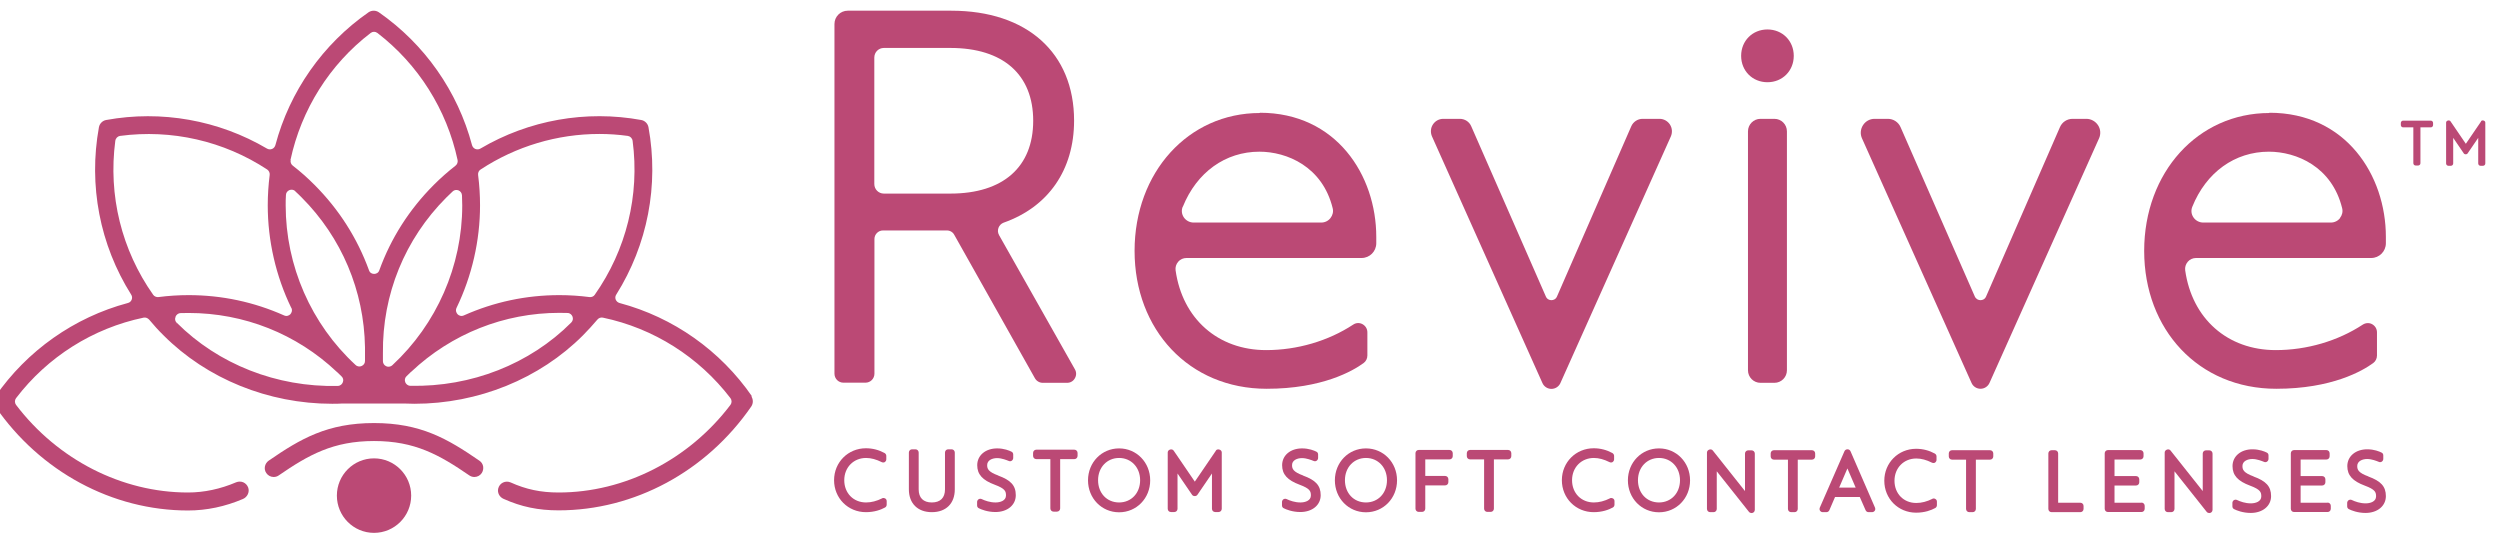
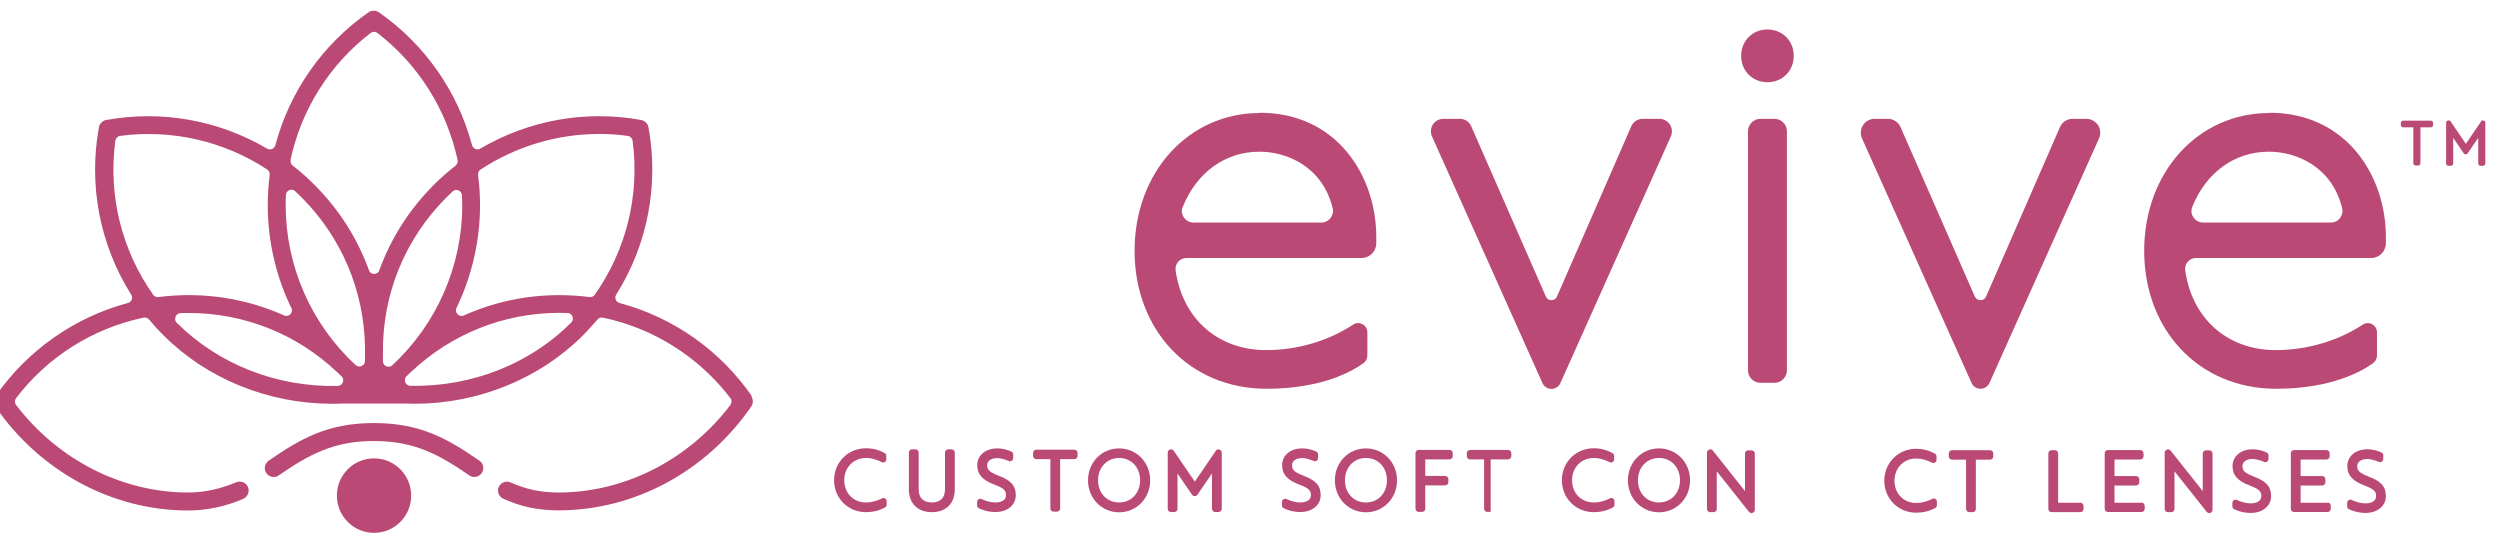
<svg xmlns="http://www.w3.org/2000/svg" width="200" height="44" viewBox="0 0 200 44" fill="none">
  <g clip-path="url(#clip0_3366_10872)">
    <path d="M29.922 42.629C31.563 42.629 32.894 41.294 32.894 39.648C32.894 38.003 31.563 36.669 29.922 36.669C28.281 36.669 26.95 38.003 26.95 39.648C26.95 41.294 28.281 42.629 29.922 42.629Z" fill="#BB4975" />
    <path d="M38.651 37.31C38.62 37.124 38.506 36.958 38.352 36.855C35.782 35.085 33.636 33.844 29.922 33.844C26.207 33.844 24.061 35.085 21.492 36.855C21.172 37.083 21.079 37.527 21.306 37.848C21.441 38.045 21.657 38.159 21.895 38.159C22.039 38.159 22.183 38.117 22.297 38.034C24.691 36.389 26.651 35.282 29.922 35.282C33.193 35.282 35.153 36.389 37.547 38.034C37.671 38.117 37.805 38.159 37.949 38.159C38.187 38.159 38.403 38.045 38.537 37.848C38.64 37.693 38.682 37.496 38.651 37.31Z" fill="#BB4975" />
    <path d="M60.163 31.712C57.625 28.039 53.87 25.39 49.567 24.241C49.423 24.2 49.319 24.107 49.258 23.972C49.206 23.838 49.216 23.693 49.299 23.569C51.806 19.575 52.724 14.815 51.878 10.179C51.827 9.889 51.589 9.651 51.3 9.6C46.884 8.793 42.314 9.6 38.434 11.886C38.31 11.959 38.166 11.969 38.032 11.918C37.898 11.866 37.805 11.752 37.763 11.617C36.618 7.303 33.966 3.526 30.304 0.98C30.056 0.815 29.736 0.815 29.488 0.98C25.826 3.526 23.174 7.303 22.029 11.617C21.987 11.752 21.895 11.866 21.761 11.918C21.626 11.969 21.482 11.959 21.358 11.886C17.489 9.61 12.918 8.793 8.492 9.6C8.203 9.651 7.966 9.889 7.914 10.179C7.068 14.825 7.986 19.585 10.493 23.569C10.576 23.693 10.586 23.838 10.535 23.972C10.483 24.107 10.37 24.21 10.225 24.241C5.933 25.39 2.167 28.049 -0.371 31.712C-0.536 31.96 -0.536 32.281 -0.371 32.529C3.219 37.734 8.987 40.839 15.043 40.839C16.529 40.839 18.005 40.528 19.439 39.917C19.8 39.762 19.986 39.348 19.852 38.997C19.779 38.81 19.645 38.666 19.46 38.583C19.284 38.51 19.078 38.51 18.892 38.583C17.633 39.121 16.333 39.4 15.033 39.4C9.75 39.4 4.612 36.772 1.28 32.385C1.166 32.229 1.166 32.012 1.28 31.857C3.807 28.546 7.429 26.259 11.494 25.41C11.649 25.38 11.814 25.442 11.928 25.566C12.299 26.011 12.681 26.435 13.083 26.828C16.55 30.305 21.472 32.302 26.569 32.302C26.847 32.302 27.115 32.302 27.394 32.281C29.045 32.281 30.685 32.281 32.326 32.281C32.605 32.291 32.873 32.302 33.151 32.302C38.248 32.302 43.17 30.305 46.637 26.828C47.029 26.435 47.421 26 47.792 25.566C47.906 25.431 48.071 25.38 48.226 25.41C52.291 26.259 55.913 28.556 58.44 31.857C58.554 32.012 58.554 32.229 58.44 32.385C55.108 36.782 49.969 39.4 44.687 39.4C43.263 39.4 42.087 39.152 40.848 38.593C40.652 38.51 40.436 38.51 40.24 38.603C40.044 38.697 39.91 38.873 39.858 39.079C39.775 39.41 39.951 39.762 40.281 39.907C41.705 40.549 43.067 40.828 44.687 40.828C50.743 40.828 56.511 37.724 60.102 32.519C60.267 32.271 60.267 31.95 60.102 31.702L60.163 31.712ZM23.628 15.312C23.803 15.467 23.968 15.632 24.134 15.798C27.332 19.006 29.127 23.258 29.2 27.79C29.2 27.801 29.2 27.822 29.2 27.832C29.2 27.977 29.2 28.111 29.2 28.256V28.877C29.2 29.063 29.096 29.208 28.931 29.28C28.797 29.343 28.601 29.343 28.446 29.198C24.887 25.918 22.854 21.261 22.854 16.419C22.854 16.15 22.854 15.881 22.875 15.612C22.875 15.425 22.988 15.28 23.153 15.208C23.205 15.187 23.267 15.177 23.329 15.177C23.442 15.177 23.545 15.218 23.628 15.301V15.312ZM23.236 12.807C24.103 8.762 26.372 5.15 29.654 2.636C29.736 2.574 29.829 2.543 29.922 2.543C30.015 2.543 30.108 2.574 30.19 2.636C33.461 5.15 35.741 8.762 36.608 12.807C36.639 12.973 36.577 13.149 36.443 13.252C35.834 13.728 35.246 14.246 34.699 14.794C32.739 16.76 31.273 19.057 30.345 21.623C30.273 21.841 30.077 21.913 29.932 21.913C29.777 21.913 29.592 21.841 29.52 21.623C28.581 19.047 27.115 16.75 25.165 14.794C24.619 14.246 24.041 13.728 23.422 13.252C23.288 13.149 23.215 12.973 23.256 12.807H23.236ZM30.634 28.256C30.582 23.548 32.388 19.13 35.7 15.808C35.865 15.643 36.04 15.477 36.205 15.322C36.288 15.239 36.401 15.198 36.505 15.198C36.566 15.198 36.618 15.208 36.68 15.229C36.845 15.301 36.948 15.446 36.959 15.632C36.969 15.901 36.979 16.17 36.979 16.439C36.979 21.272 34.936 25.928 31.387 29.218C31.222 29.363 31.026 29.363 30.902 29.301C30.737 29.229 30.634 29.073 30.634 28.898V28.277V28.256ZM23.308 24.624C23.411 24.831 23.329 25.028 23.226 25.142C23.122 25.245 22.937 25.328 22.73 25.235C20.316 24.159 17.747 23.61 15.085 23.61C14.29 23.61 13.475 23.662 12.681 23.765C12.516 23.786 12.351 23.714 12.258 23.589C9.73 20.009 8.646 15.632 9.224 11.266C9.255 11.059 9.41 10.903 9.596 10.873C13.723 10.324 17.902 11.276 21.379 13.563C21.513 13.656 21.595 13.822 21.575 13.997C21.472 14.805 21.42 15.622 21.42 16.429C21.42 19.254 22.07 22.089 23.298 24.624H23.308ZM14.043 25.338C14.094 25.204 14.228 25.059 14.445 25.048C14.662 25.048 14.879 25.038 15.095 25.038C19.511 25.038 23.721 26.704 26.94 29.746C26.95 29.756 26.971 29.767 26.992 29.788C27.095 29.891 27.208 30.005 27.322 30.108C27.456 30.232 27.497 30.408 27.425 30.584C27.373 30.719 27.239 30.874 27.012 30.874C22.142 30.988 17.458 29.136 14.146 25.824L14.012 25.959L14.136 25.824C14.012 25.7 13.97 25.524 14.043 25.359V25.338ZM32.522 30.098C32.635 29.994 32.749 29.881 32.852 29.777C32.873 29.767 32.883 29.756 32.904 29.736C36.123 26.704 40.333 25.028 44.749 25.028C44.965 25.028 45.182 25.028 45.399 25.038C45.615 25.038 45.749 25.193 45.801 25.328C45.863 25.493 45.832 25.669 45.698 25.804C42.386 29.125 37.702 30.967 32.831 30.864C32.615 30.864 32.47 30.708 32.419 30.574C32.357 30.398 32.388 30.222 32.522 30.098ZM37.103 25.235C36.897 25.328 36.711 25.245 36.608 25.142C36.505 25.028 36.422 24.841 36.525 24.624C37.753 22.079 38.403 19.244 38.403 16.429C38.403 15.622 38.352 14.805 38.248 13.997C38.228 13.822 38.3 13.656 38.444 13.563C41.282 11.7 44.584 10.717 47.947 10.717C48.711 10.717 49.474 10.769 50.227 10.873C50.423 10.903 50.578 11.059 50.609 11.266C51.187 15.622 50.103 19.999 47.576 23.589C47.483 23.724 47.318 23.786 47.153 23.765C46.358 23.662 45.553 23.61 44.749 23.61C42.087 23.61 39.517 24.159 37.103 25.235Z" fill="#BB4975" />
    <path d="M70.574 39.866C70.141 40.083 69.707 40.197 69.284 40.197C68.273 40.197 67.541 39.452 67.541 38.417C67.541 37.382 68.294 36.637 69.284 36.637C69.687 36.637 70.1 36.751 70.533 36.968C70.615 37.01 70.708 37.01 70.781 36.968C70.853 36.917 70.904 36.834 70.904 36.751V36.472C70.904 36.379 70.853 36.296 70.77 36.244C70.316 35.996 69.811 35.861 69.274 35.861C67.85 35.861 66.726 36.979 66.726 38.417C66.726 39.855 67.84 40.973 69.274 40.973C69.965 40.973 70.481 40.776 70.801 40.6C70.884 40.559 70.935 40.466 70.935 40.373V40.093C70.935 40 70.894 39.917 70.811 39.876C70.729 39.835 70.636 39.824 70.564 39.866H70.574Z" fill="#BB4975" />
    <path d="M76.125 35.944H75.857C75.712 35.944 75.599 36.058 75.599 36.203V39.152C75.599 39.824 75.228 40.197 74.546 40.197C73.866 40.197 73.494 39.824 73.494 39.152V36.203C73.494 36.058 73.381 35.944 73.236 35.944H72.968C72.823 35.944 72.71 36.058 72.71 36.203V39.152C72.71 40.269 73.412 40.973 74.546 40.973C75.681 40.973 76.383 40.28 76.383 39.152V36.203C76.383 36.058 76.27 35.944 76.125 35.944Z" fill="#BB4975" />
    <path d="M79.87 38.044C79.045 37.745 78.973 37.496 78.973 37.206C78.973 36.824 79.375 36.648 79.767 36.648C80.139 36.648 80.541 36.813 80.696 36.875C80.778 36.917 80.871 36.906 80.944 36.855C81.016 36.803 81.057 36.72 81.057 36.637V36.358C81.057 36.254 81.005 36.172 80.912 36.13C80.747 36.047 80.324 35.872 79.778 35.872C78.839 35.872 78.178 36.43 78.178 37.217C78.178 37.951 78.601 38.417 79.582 38.779C80.417 39.09 80.479 39.307 80.479 39.638C80.479 40.052 80.025 40.197 79.643 40.197C79.2 40.197 78.797 40.052 78.539 39.928C78.457 39.886 78.364 39.897 78.292 39.938C78.22 39.98 78.168 40.073 78.168 40.155V40.435C78.168 40.538 78.22 40.621 78.312 40.662C78.498 40.755 78.993 40.962 79.633 40.962C80.593 40.962 81.263 40.404 81.263 39.617C81.263 38.831 80.851 38.407 79.85 38.044H79.87Z" fill="#BB4975" />
    <path d="M85.948 35.975H82.904C82.76 35.975 82.646 36.089 82.646 36.234V36.472C82.646 36.617 82.76 36.73 82.904 36.73H84.029V40.673C84.029 40.818 84.142 40.931 84.287 40.931H84.555C84.699 40.931 84.813 40.818 84.813 40.673V36.73H85.948C86.092 36.73 86.206 36.617 86.206 36.472V36.234C86.206 36.089 86.092 35.975 85.948 35.975Z" fill="#BB4975" />
    <path d="M89.528 35.872C88.135 35.872 87.041 36.989 87.041 38.427C87.041 39.866 88.135 40.983 89.528 40.983C90.921 40.983 92.015 39.866 92.015 38.427C92.015 36.989 90.921 35.872 89.528 35.872ZM89.528 40.197C88.548 40.197 87.846 39.452 87.846 38.417C87.846 37.382 88.569 36.637 89.528 36.637C90.488 36.637 91.21 37.382 91.21 38.417C91.21 39.452 90.498 40.197 89.528 40.197Z" fill="#BB4975" />
    <path d="M97.277 36.048L95.585 38.531L93.892 36.048C93.758 35.861 93.418 35.965 93.418 36.193V40.704C93.418 40.849 93.531 40.963 93.676 40.963H93.944C94.088 40.963 94.202 40.849 94.202 40.704V37.879L95.368 39.587C95.461 39.721 95.698 39.721 95.791 39.587L96.957 37.879V40.704C96.957 40.849 97.07 40.963 97.215 40.963H97.483C97.627 40.963 97.741 40.849 97.741 40.704V36.193C97.741 35.965 97.39 35.861 97.266 36.048H97.277Z" fill="#BB4975" />
    <path d="M104.262 38.044C103.436 37.745 103.364 37.496 103.364 37.206C103.364 36.824 103.767 36.648 104.159 36.648C104.53 36.648 104.932 36.813 105.087 36.875C105.17 36.917 105.263 36.906 105.335 36.855C105.407 36.803 105.448 36.72 105.448 36.637V36.358C105.448 36.254 105.397 36.172 105.304 36.13C105.139 36.047 104.716 35.872 104.169 35.872C103.23 35.872 102.57 36.43 102.57 37.217C102.57 37.951 102.993 38.417 103.973 38.779C104.809 39.09 104.871 39.307 104.871 39.638C104.871 40.052 104.417 40.197 104.035 40.197C103.591 40.197 103.189 40.052 102.931 39.928C102.848 39.886 102.755 39.897 102.683 39.938C102.611 39.98 102.559 40.073 102.559 40.155V40.435C102.559 40.538 102.611 40.621 102.704 40.662C102.889 40.755 103.385 40.962 104.024 40.962C104.984 40.962 105.655 40.404 105.655 39.617C105.655 38.831 105.242 38.407 104.241 38.044H104.262Z" fill="#BB4975" />
    <path d="M109.276 35.872C107.883 35.872 106.79 36.989 106.79 38.427C106.79 39.866 107.883 40.983 109.276 40.983C110.669 40.983 111.763 39.866 111.763 38.427C111.763 36.989 110.669 35.872 109.276 35.872ZM109.276 40.197C108.296 40.197 107.595 39.452 107.595 38.417C107.595 37.382 108.317 36.637 109.276 36.637C110.236 36.637 110.958 37.382 110.958 38.417C110.958 39.452 110.246 40.197 109.276 40.197Z" fill="#BB4975" />
    <path d="M115.962 35.996H113.496C113.352 35.996 113.238 36.11 113.238 36.255V40.694C113.238 40.838 113.352 40.952 113.496 40.952H113.764C113.909 40.952 114.022 40.838 114.022 40.694V38.831H115.611C115.756 38.831 115.869 38.717 115.869 38.572V38.334C115.869 38.19 115.756 38.076 115.611 38.076H114.022V36.751H115.962C116.107 36.751 116.22 36.637 116.22 36.492V36.255C116.22 36.11 116.107 35.996 115.962 35.996Z" fill="#BB4975" />
-     <path d="M120.647 35.996H117.603C117.458 35.996 117.345 36.11 117.345 36.255V36.492C117.345 36.637 117.458 36.751 117.603 36.751H118.728V40.694C118.728 40.838 118.841 40.952 118.986 40.952H119.254C119.398 40.952 119.512 40.838 119.512 40.694V36.751H120.647C120.791 36.751 120.905 36.637 120.905 36.492V36.255C120.905 36.11 120.791 35.996 120.647 35.996Z" fill="#BB4975" />
+     <path d="M120.647 35.996H117.603C117.458 35.996 117.345 36.11 117.345 36.255V36.492C117.345 36.637 117.458 36.751 117.603 36.751H118.728V40.694C118.728 40.838 118.841 40.952 118.986 40.952H119.254V36.751H120.647C120.791 36.751 120.905 36.637 120.905 36.492V36.255C120.905 36.11 120.791 35.996 120.647 35.996Z" fill="#BB4975" />
    <path d="M128.798 39.866C128.364 40.083 127.931 40.197 127.508 40.197C126.497 40.197 125.764 39.452 125.764 38.417C125.764 37.382 126.518 36.637 127.508 36.637C127.91 36.637 128.323 36.751 128.756 36.968C128.839 37.01 128.932 37.01 129.004 36.968C129.076 36.917 129.128 36.834 129.128 36.751V36.472C129.128 36.379 129.076 36.296 128.994 36.244C128.54 35.996 128.034 35.861 127.498 35.861C126.074 35.861 124.949 36.979 124.949 38.417C124.949 39.855 126.064 40.973 127.498 40.973C128.189 40.973 128.705 40.776 129.025 40.6C129.107 40.559 129.159 40.466 129.159 40.373V40.093C129.159 40 129.118 39.917 129.035 39.876C128.953 39.835 128.86 39.824 128.787 39.866H128.798Z" fill="#BB4975" />
    <path d="M132.719 35.872C131.326 35.872 130.232 36.989 130.232 38.427C130.232 39.866 131.326 40.983 132.719 40.983C134.111 40.983 135.205 39.866 135.205 38.427C135.205 36.989 134.111 35.872 132.719 35.872ZM132.719 40.197C131.738 40.197 131.037 39.452 131.037 38.417C131.037 37.382 131.759 36.637 132.719 36.637C133.678 36.637 134.4 37.382 134.4 38.417C134.4 39.452 133.688 40.197 132.719 40.197Z" fill="#BB4975" />
    <path d="M140.127 36.027H139.858C139.714 36.027 139.6 36.141 139.6 36.286V39.286L137.021 36.037C136.887 35.861 136.557 35.975 136.557 36.203V40.714C136.557 40.859 136.67 40.973 136.815 40.973H137.083C137.227 40.973 137.341 40.859 137.341 40.714V37.703L139.92 40.952C139.972 41.014 140.054 41.045 140.127 41.045C140.271 41.045 140.385 40.932 140.385 40.787V36.286C140.385 36.141 140.271 36.027 140.127 36.027Z" fill="#BB4975" />
-     <path d="M144.956 36.017H141.912C141.767 36.017 141.654 36.13 141.654 36.275V36.513C141.654 36.658 141.767 36.772 141.912 36.772H143.036V40.714C143.036 40.859 143.15 40.973 143.294 40.973H143.563C143.707 40.973 143.821 40.859 143.821 40.714V36.772H144.956C145.1 36.772 145.213 36.658 145.213 36.513V36.275C145.213 36.13 145.1 36.017 144.956 36.017Z" fill="#BB4975" />
-     <path d="M148.04 36.099C147.999 36.006 147.906 35.944 147.803 35.944H147.793C147.69 35.944 147.597 36.006 147.556 36.099L145.585 40.611C145.554 40.694 145.554 40.787 145.605 40.859C145.657 40.931 145.729 40.973 145.822 40.973H146.111C146.214 40.973 146.307 40.911 146.348 40.818L146.802 39.762H148.783L149.248 40.818C149.289 40.911 149.382 40.973 149.485 40.973H149.764C149.846 40.973 149.929 40.931 149.98 40.859C150.032 40.787 150.032 40.694 150.001 40.611L148.04 36.099ZM147.133 39.007L147.793 37.475L148.453 39.007H147.122H147.133Z" fill="#BB4975" />
    <path d="M154.592 39.907C154.159 40.125 153.725 40.238 153.302 40.238C152.291 40.238 151.559 39.493 151.559 38.459C151.559 37.424 152.312 36.679 153.302 36.679C153.705 36.679 154.118 36.793 154.551 37.01C154.633 37.051 154.726 37.051 154.799 37.01C154.871 36.958 154.922 36.876 154.922 36.793V36.513C154.922 36.42 154.871 36.337 154.788 36.286C154.334 36.037 153.829 35.903 153.292 35.903C151.868 35.903 150.744 37.02 150.744 38.459C150.744 39.897 151.858 41.014 153.292 41.014C153.983 41.014 154.499 40.818 154.819 40.642C154.902 40.6 154.953 40.507 154.953 40.414V40.135C154.953 40.042 154.912 39.959 154.829 39.918C154.757 39.866 154.654 39.866 154.582 39.907H154.592Z" fill="#BB4975" />
    <path d="M159.204 36.017H156.161C156.016 36.017 155.903 36.13 155.903 36.275V36.513C155.903 36.658 156.016 36.772 156.161 36.772H157.285V40.714C157.285 40.859 157.399 40.973 157.543 40.973H157.811C157.956 40.973 158.069 40.859 158.069 40.714V36.772H159.204C159.349 36.772 159.462 36.658 159.462 36.513V36.275C159.462 36.13 159.349 36.017 159.204 36.017Z" fill="#BB4975" />
    <path d="M166.427 40.218H164.652V36.275C164.652 36.13 164.539 36.017 164.394 36.017H164.126C163.981 36.017 163.868 36.13 163.868 36.275V40.714C163.868 40.859 163.981 40.973 164.126 40.973H166.427C166.571 40.973 166.685 40.859 166.685 40.714V40.476C166.685 40.331 166.571 40.218 166.427 40.218Z" fill="#BB4975" />
    <path d="M171.307 40.218H169.161V38.841H170.884C171.029 38.841 171.142 38.727 171.142 38.583V38.345C171.142 38.2 171.029 38.086 170.884 38.086H169.161V36.761H171.225C171.369 36.761 171.483 36.648 171.483 36.503V36.265C171.483 36.12 171.369 36.006 171.225 36.006H168.635C168.49 36.006 168.377 36.12 168.377 36.265V40.704C168.377 40.849 168.49 40.962 168.635 40.962H171.318C171.462 40.962 171.575 40.849 171.575 40.704V40.466C171.575 40.321 171.462 40.207 171.318 40.207L171.307 40.218Z" fill="#BB4975" />
    <path d="M176.745 36.027H176.477C176.332 36.027 176.219 36.141 176.219 36.286V39.286L173.639 36.037C173.505 35.861 173.175 35.975 173.175 36.203V40.714C173.175 40.859 173.288 40.973 173.433 40.973H173.701C173.845 40.973 173.959 40.859 173.959 40.714V37.703L176.538 40.952C176.59 41.014 176.673 41.045 176.745 41.045C176.889 41.045 177.003 40.932 177.003 40.787V36.286C177.003 36.141 176.889 36.027 176.745 36.027Z" fill="#BB4975" />
    <path d="M180.294 38.117C179.469 37.817 179.396 37.569 179.396 37.279C179.396 36.896 179.799 36.72 180.191 36.72C180.562 36.72 180.965 36.886 181.119 36.948C181.202 36.989 181.295 36.979 181.367 36.927C181.439 36.875 181.481 36.793 181.481 36.71V36.43C181.481 36.327 181.429 36.244 181.336 36.203C181.171 36.12 180.748 35.944 180.201 35.944C179.262 35.944 178.602 36.503 178.602 37.289C178.602 38.024 179.025 38.489 180.005 38.852C180.841 39.162 180.903 39.379 180.903 39.711C180.903 40.124 180.449 40.269 180.067 40.269C179.623 40.269 179.221 40.124 178.963 40C178.88 39.959 178.788 39.969 178.715 40.011C178.643 40.052 178.592 40.145 178.592 40.228V40.507C178.592 40.611 178.643 40.694 178.736 40.735C178.922 40.828 179.417 41.035 180.057 41.035C181.016 41.035 181.687 40.476 181.687 39.69C181.687 38.903 181.274 38.479 180.273 38.117H180.294Z" fill="#BB4975" />
    <path d="M186.196 40.218H184.05V38.841H185.773C185.917 38.841 186.031 38.727 186.031 38.583V38.345C186.031 38.2 185.917 38.086 185.773 38.086H184.05V36.761H186.113C186.258 36.761 186.371 36.648 186.371 36.503V36.265C186.371 36.12 186.258 36.006 186.113 36.006H183.524C183.379 36.006 183.266 36.12 183.266 36.265V40.704C183.266 40.849 183.379 40.962 183.524 40.962H186.206C186.351 40.962 186.464 40.849 186.464 40.704V40.466C186.464 40.321 186.351 40.207 186.206 40.207L186.196 40.218Z" fill="#BB4975" />
    <path d="M189.477 38.117C188.651 37.817 188.579 37.569 188.579 37.279C188.579 36.896 188.982 36.72 189.374 36.72C189.745 36.72 190.148 36.886 190.302 36.948C190.385 36.989 190.478 36.979 190.55 36.927C190.622 36.875 190.663 36.793 190.663 36.71V36.43C190.663 36.327 190.612 36.244 190.519 36.203C190.354 36.12 189.931 35.944 189.384 35.944C188.445 35.944 187.785 36.503 187.785 37.289C187.785 38.024 188.208 38.489 189.188 38.852C190.024 39.162 190.086 39.379 190.086 39.711C190.086 40.124 189.632 40.269 189.25 40.269C188.806 40.269 188.404 40.124 188.146 40C188.063 39.959 187.97 39.969 187.898 40.011C187.826 40.052 187.774 40.145 187.774 40.228V40.507C187.774 40.611 187.826 40.694 187.919 40.735C188.105 40.828 188.6 41.035 189.24 41.035C190.199 41.035 190.87 40.476 190.87 39.69C190.87 38.903 190.457 38.479 189.456 38.117H189.477Z" fill="#BB4975" />
-     <path d="M79.922 18.799C79.819 18.623 79.809 18.416 79.881 18.219C79.953 18.033 80.097 17.888 80.283 17.816C83.874 16.553 85.927 13.584 85.927 9.651C85.927 4.229 82.161 0.856 76.105 0.856H67.819C67.231 0.856 66.757 1.332 66.757 1.922V29.891C66.757 30.294 67.076 30.615 67.479 30.615H69.233C69.635 30.615 69.955 30.294 69.955 29.891V19.119C69.955 18.747 70.265 18.436 70.636 18.436H75.754C76.001 18.436 76.228 18.571 76.342 18.788L82.79 30.253C82.914 30.481 83.162 30.626 83.42 30.626H85.37C85.628 30.626 85.865 30.491 85.989 30.263C86.123 30.036 86.123 29.767 85.989 29.539L79.912 18.788L79.922 18.799ZM69.945 4.602C69.945 4.178 70.285 3.836 70.708 3.836H76.032C80.242 3.836 82.656 5.957 82.656 9.662C82.656 13.366 80.242 15.487 76.032 15.487H70.708C70.285 15.487 69.945 15.146 69.945 14.722V4.602Z" fill="#BB4975" />
    <path d="M100.785 9.041C95.069 9.041 90.766 13.78 90.766 20.071C90.766 26.363 95.11 31.102 101.332 31.102C105.789 31.102 108.245 29.663 109.091 29.042C109.276 28.908 109.39 28.68 109.39 28.442V26.59C109.39 26.311 109.245 26.073 109.008 25.938C108.771 25.804 108.482 25.814 108.255 25.969C106.253 27.283 103.777 28.008 101.29 28.008C97.442 28.008 94.594 25.504 94.047 21.623C94.016 21.375 94.088 21.137 94.254 20.94C94.419 20.744 94.666 20.64 94.914 20.64H108.925C109.576 20.64 110.102 20.113 110.102 19.461V18.954C110.102 14.018 106.903 9.02 100.785 9.02V9.041ZM94.625 16.543C95.739 13.78 98.03 12.135 100.754 12.135C102.951 12.135 105.799 13.325 106.614 16.657C106.687 16.936 106.614 17.215 106.439 17.443C106.264 17.671 105.995 17.805 105.696 17.805H95.492C95.182 17.805 94.883 17.65 94.707 17.391C94.532 17.133 94.501 16.822 94.615 16.543H94.625Z" fill="#BB4975" />
    <path d="M132.77 9.507H131.408C131.016 9.507 130.655 9.745 130.5 10.107L124.557 23.724C124.464 23.941 124.268 24.014 124.113 24.014C123.959 24.014 123.763 23.941 123.67 23.724L117.696 10.096C117.541 9.734 117.18 9.507 116.788 9.507H115.467C115.127 9.507 114.817 9.672 114.631 9.962C114.446 10.241 114.425 10.603 114.559 10.914L123.391 30.636C123.515 30.926 123.804 31.112 124.113 31.112C124.423 31.112 124.712 30.926 124.836 30.636L133.668 10.914C133.802 10.603 133.781 10.252 133.595 9.962C133.41 9.682 133.1 9.507 132.76 9.507H132.77Z" fill="#BB4975" />
    <path d="M141.396 2.357C140.199 2.357 139.291 3.267 139.291 4.468C139.291 5.668 140.199 6.578 141.396 6.578C142.593 6.578 143.501 5.668 143.501 4.468C143.501 3.267 142.593 2.357 141.396 2.357Z" fill="#BB4975" />
    <path d="M141.953 9.507H140.838C140.286 9.507 139.838 9.956 139.838 10.51V29.622C139.838 30.176 140.286 30.626 140.838 30.626H141.953C142.506 30.626 142.954 30.176 142.954 29.622V10.51C142.954 9.956 142.506 9.507 141.953 9.507Z" fill="#BB4975" />
    <path d="M166.912 9.507H165.808C165.364 9.507 164.972 9.765 164.797 10.169L158.885 23.724C158.792 23.941 158.596 24.014 158.441 24.014C158.286 24.014 158.09 23.941 157.987 23.724L152.044 10.169C151.868 9.765 151.466 9.507 151.033 9.507H149.97C149.588 9.507 149.248 9.693 149.041 10.014C148.835 10.334 148.804 10.728 148.959 11.069L157.719 30.626C157.842 30.915 158.131 31.102 158.441 31.102C158.75 31.102 159.039 30.915 159.163 30.626L167.923 11.069C168.078 10.728 168.047 10.324 167.84 10.014C167.634 9.703 167.283 9.507 166.912 9.507Z" fill="#BB4975" />
    <path d="M181.553 9.041C175.837 9.041 171.534 13.78 171.534 20.071C171.534 26.363 175.878 31.102 182.1 31.102C186.557 31.102 189.013 29.663 189.859 29.042C190.044 28.908 190.158 28.68 190.158 28.442V26.59C190.158 26.311 190.013 26.073 189.776 25.938C189.539 25.804 189.25 25.824 189.023 25.969C187.021 27.283 184.545 28.008 182.058 28.008C178.21 28.008 175.362 25.504 174.815 21.623C174.784 21.375 174.857 21.137 175.022 20.94C175.187 20.744 175.434 20.64 175.682 20.64H189.694C190.344 20.64 190.87 20.113 190.87 19.461V18.954C190.87 14.018 187.671 9.02 181.553 9.02V9.041ZM187.207 17.443C187.032 17.671 186.763 17.805 186.464 17.805H176.26C175.95 17.805 175.651 17.65 175.476 17.391C175.3 17.133 175.269 16.832 175.383 16.543C176.497 13.78 178.788 12.135 181.512 12.135C183.709 12.135 186.557 13.325 187.372 16.657C187.444 16.936 187.372 17.215 187.197 17.443H187.207Z" fill="#BB4975" />
    <path d="M194.46 9.651H192.252C192.149 9.651 192.067 9.734 192.067 9.838V10.003C192.067 10.107 192.149 10.189 192.252 10.189H193.067V13.056C193.067 13.159 193.15 13.242 193.253 13.242H193.449C193.552 13.242 193.635 13.159 193.635 13.056V10.189H194.46C194.564 10.189 194.646 10.107 194.646 10.003V9.838C194.646 9.734 194.564 9.651 194.46 9.651Z" fill="#BB4975" />
    <path d="M198.495 9.703L197.267 11.504L196.039 9.703C195.946 9.569 195.688 9.641 195.688 9.807V13.076C195.688 13.18 195.771 13.263 195.874 13.263H196.07C196.173 13.263 196.256 13.18 196.256 13.076V11.028L197.102 12.269C197.174 12.373 197.339 12.373 197.412 12.269L198.258 11.028V13.076C198.258 13.18 198.34 13.263 198.443 13.263H198.639C198.743 13.263 198.825 13.18 198.825 13.076V9.807C198.825 9.641 198.567 9.569 198.474 9.703H198.495Z" fill="#BB4975" />
  </g>
  <defs>
    <clipPath id="clip0_3366_10872">
      <rect width="199.134" height="42.424" fill="white" transform="translate(0 0.597)" />
    </clipPath>
  </defs>
</svg>